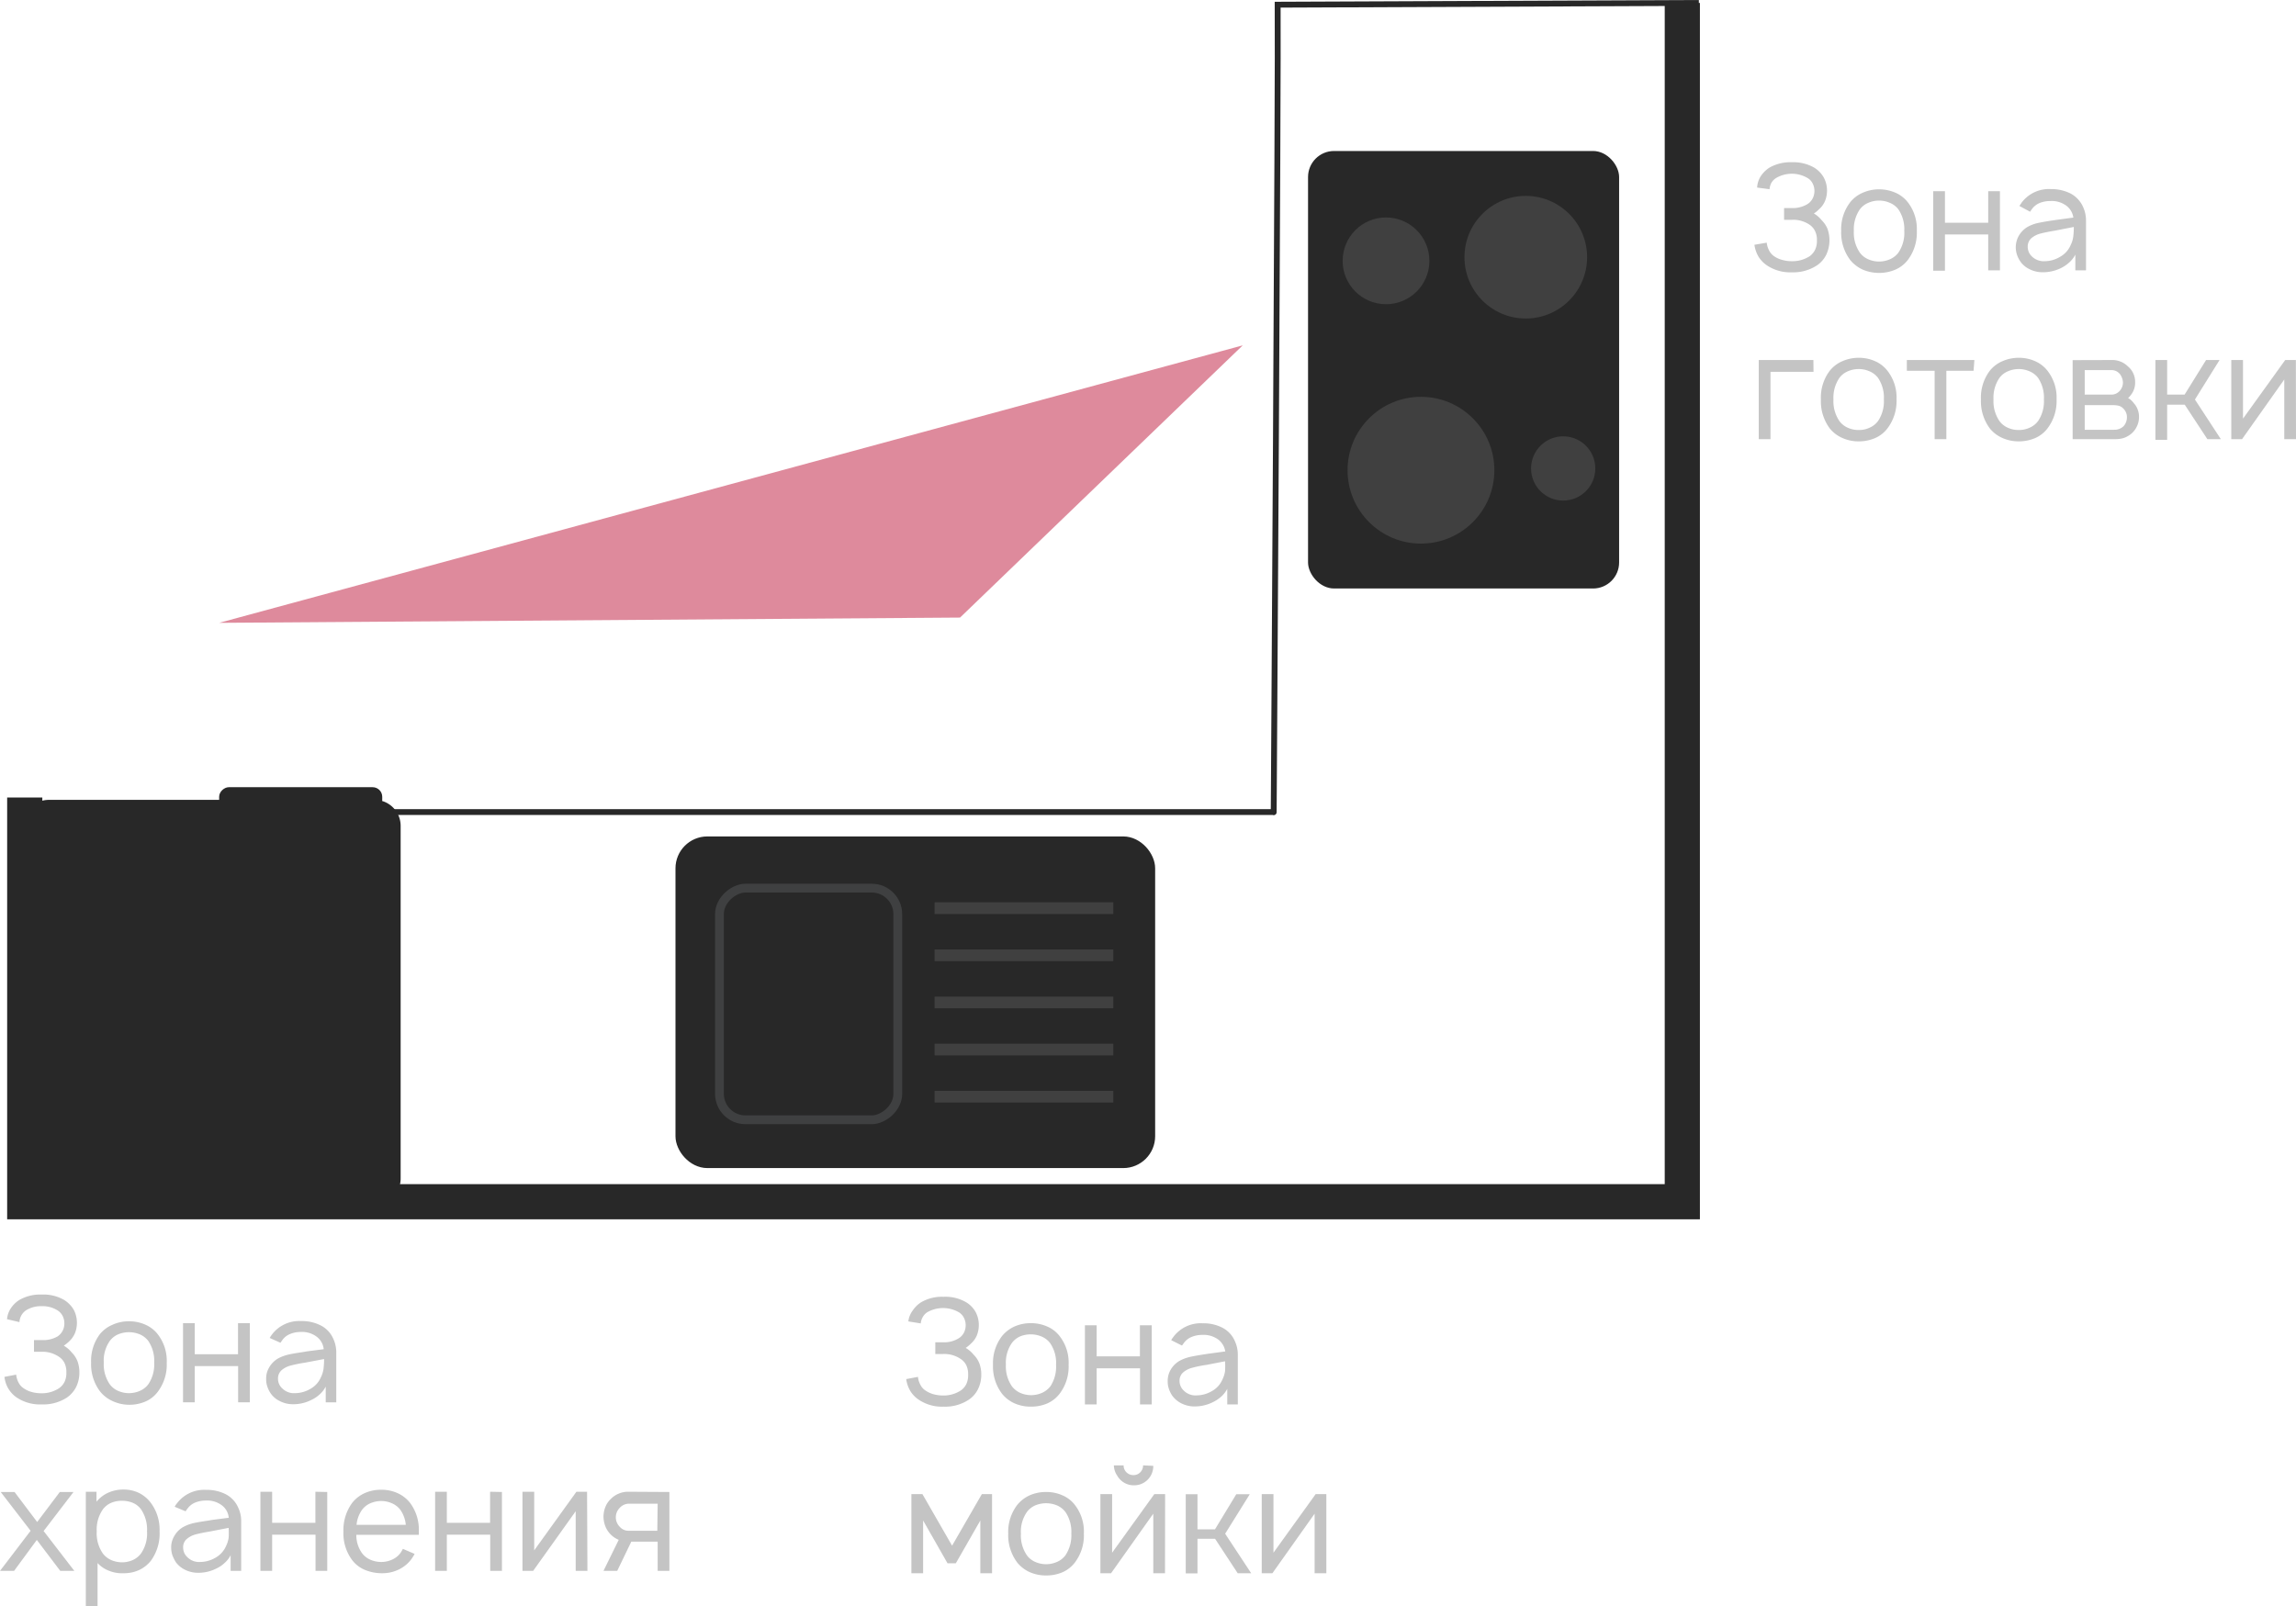
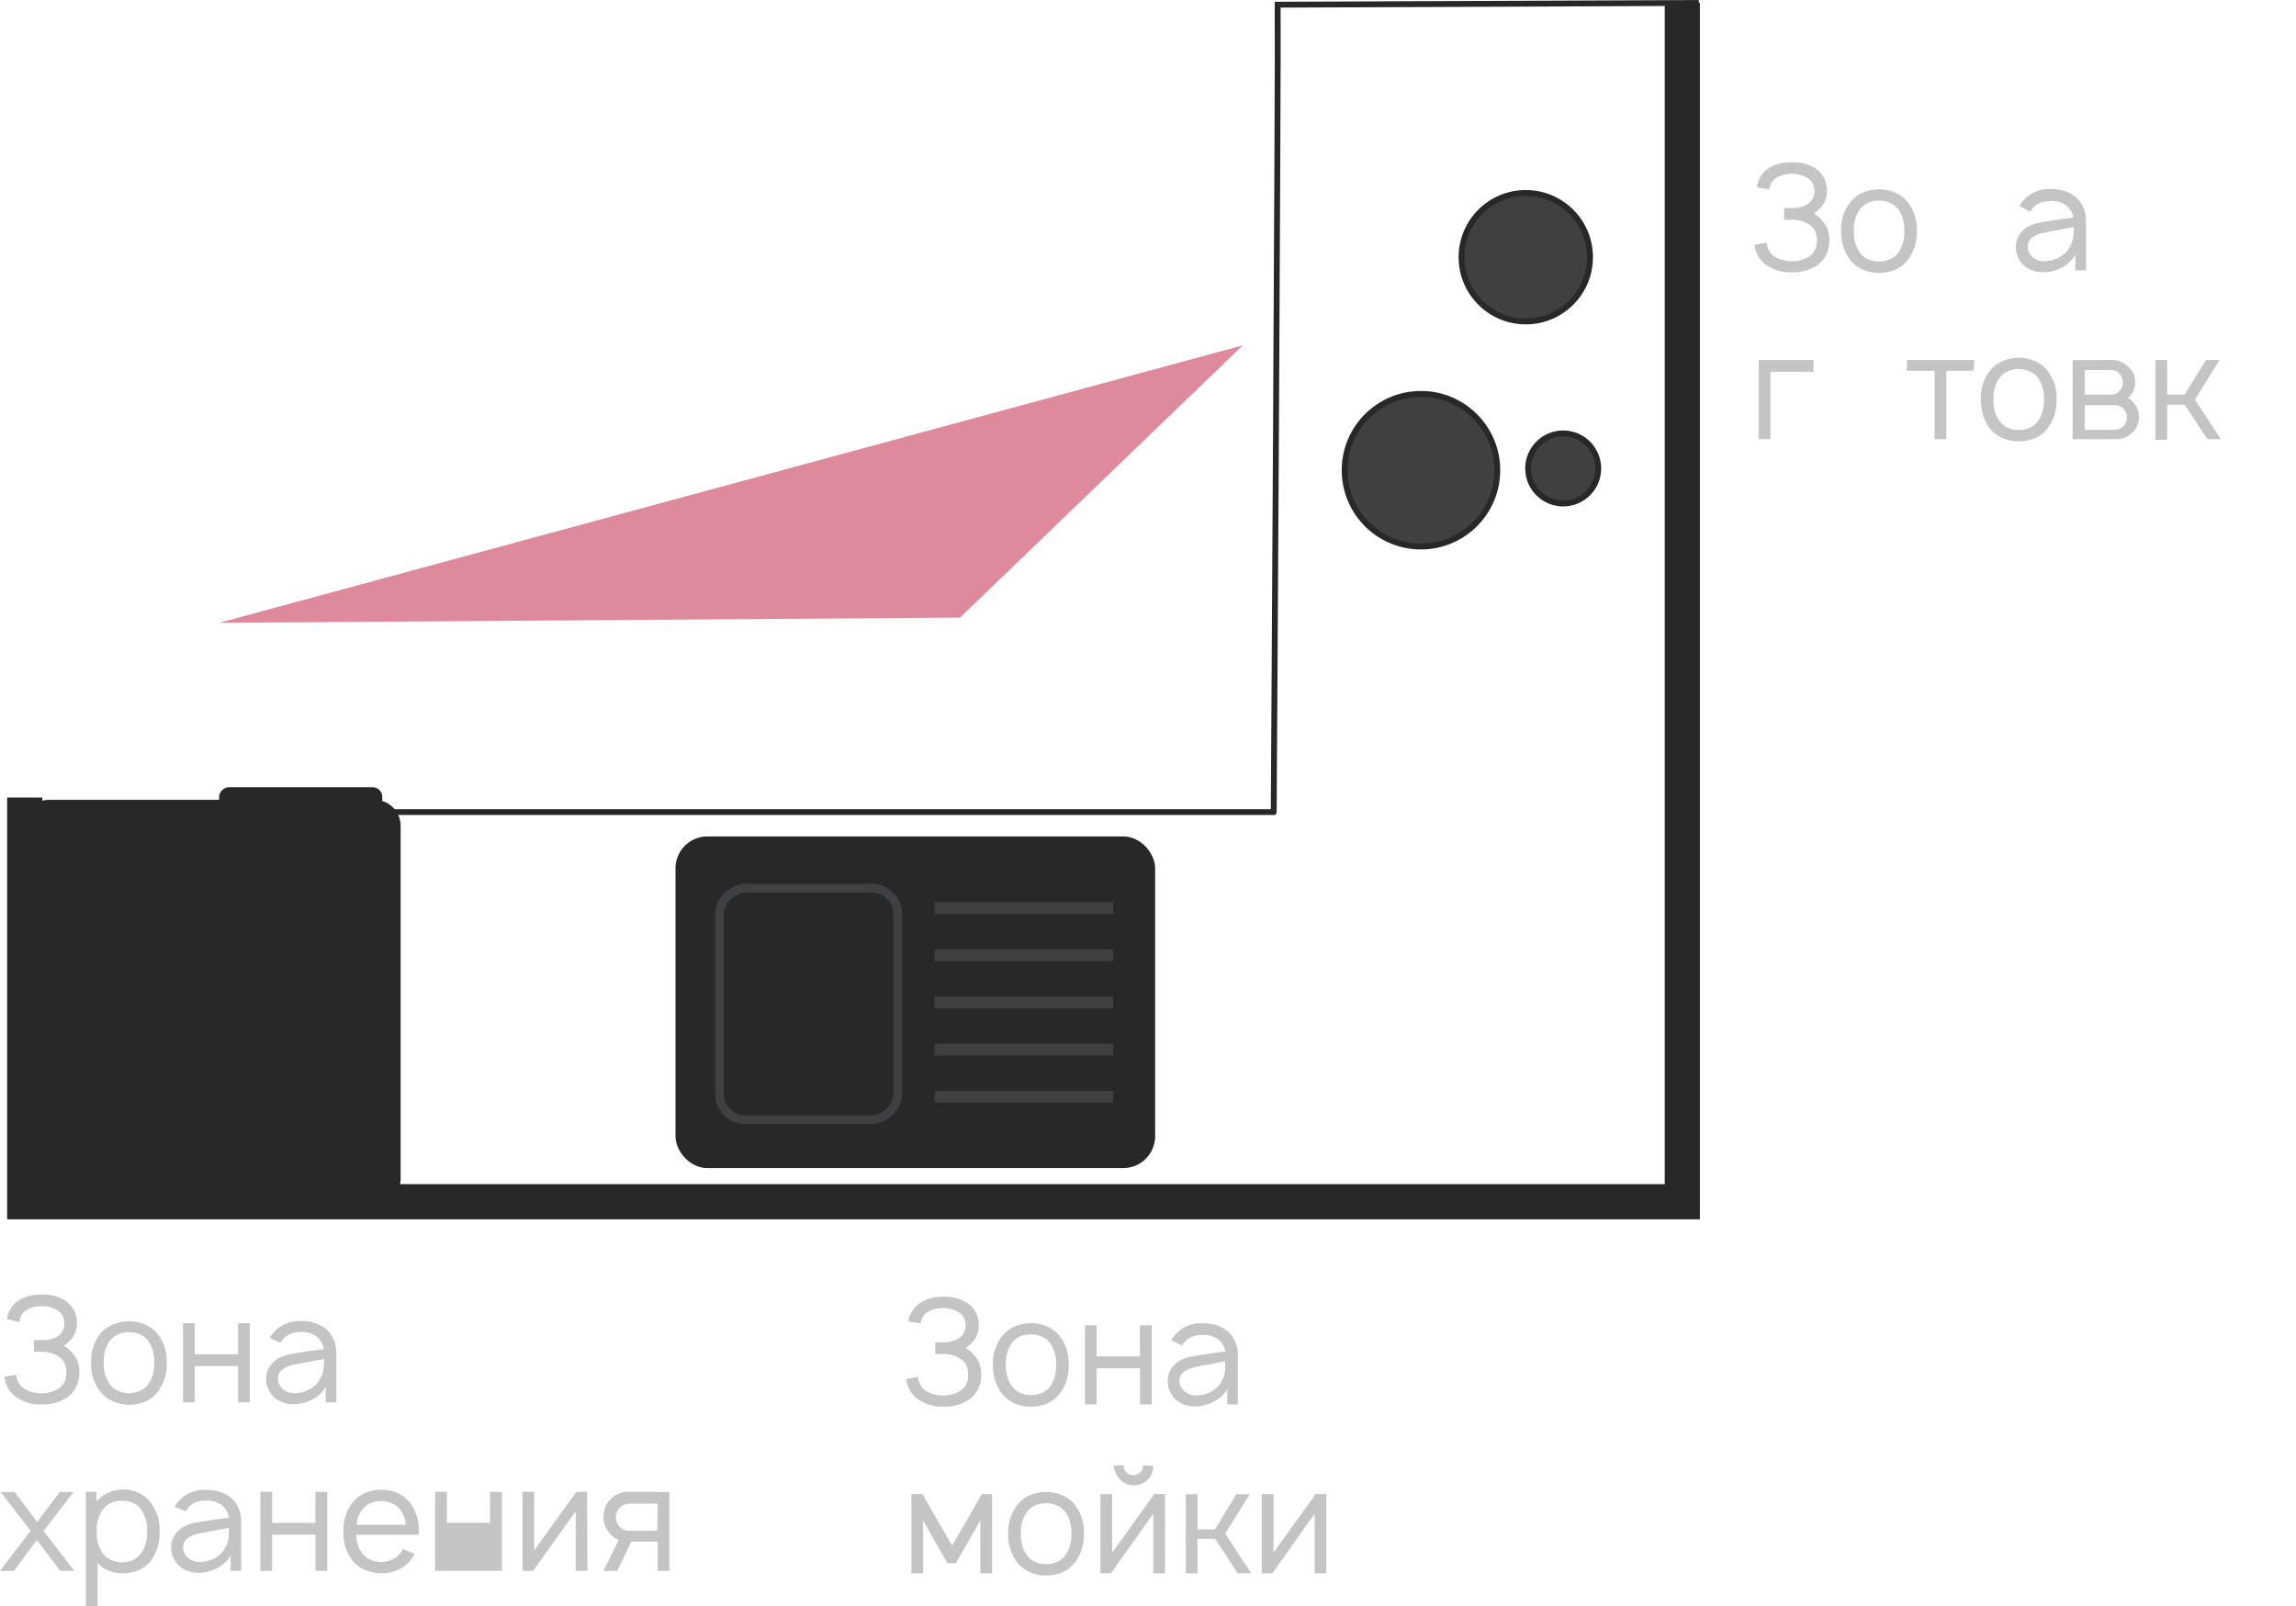
<svg xmlns="http://www.w3.org/2000/svg" viewBox="0 0 195.82 137.02">
  <defs>
    <style>.cls-1,.cls-2{fill:none;}.cls-1,.cls-2,.cls-3,.cls-7{stroke:#282828;}.cls-1,.cls-2,.cls-3,.cls-4,.cls-5,.cls-7{stroke-miterlimit:10;}.cls-1{stroke-width:3px;}.cls-2,.cls-7{stroke-width:0.5px;}.cls-3,.cls-4,.cls-6{fill:#282828;}.cls-4{stroke:#3f4041;stroke-width:0.75px;}.cls-5{fill:#fff;stroke:#404040;}.cls-7{fill:#404040;}.cls-8{fill:#be173a;opacity:0.5;}.cls-9{fill:#c4c4c4;}</style>
  </defs>
  <g id="Слой_2" data-name="Слой 2">
    <g id="Слой_1-2" data-name="Слой 1">
      <polyline class="cls-1" points="143.48 0.25 143.48 102.51 2.11 102.51 2.11 68.03" />
      <path class="cls-2" d="M.63,69.27h108c0,1.21.4-63.39.34-68.87L144.89.25" />
      <rect class="cls-3" x="58.1" y="71.85" width="39.91" height="27.29" rx="2.22" transform="translate(156.12 170.99) rotate(180)" />
      <rect class="cls-4" x="59.09" y="78.04" width="19.76" height="15.21" rx="2.22" transform="translate(-16.68 154.61) rotate(-90)" />
      <line class="cls-5" x1="94.95" y1="93.55" x2="79.71" y2="93.55" />
      <line class="cls-5" x1="94.95" y1="89.53" x2="79.71" y2="89.53" />
      <line class="cls-5" x1="94.95" y1="85.51" x2="79.71" y2="85.51" />
      <line class="cls-5" x1="94.95" y1="81.49" x2="79.71" y2="81.49" />
      <line class="cls-5" x1="94.95" y1="77.47" x2="79.71" y2="77.47" />
-       <rect class="cls-6" x="111.55" y="12.88" width="26.53" height="37.32" rx="2.22" transform="translate(249.64 63.08) rotate(180)" />
      <circle class="cls-7" cx="121.19" cy="40.11" r="6.51" />
      <circle class="cls-7" cx="130.13" cy="21.94" r="5.48" />
      <circle class="cls-7" cx="133.32" cy="39.96" r="2.99" />
-       <circle class="cls-7" cx="118.21" cy="22.25" r="3.95" />
      <path class="cls-6" d="M3,69.38H33.09a2.22,2.22,0,0,1,2.22,2.22v30a0,0,0,0,1,0,0H3A2.22,2.22,0,0,1,.79,99.39V71.6A2.22,2.22,0,0,1,3,69.38Z" transform="translate(103.55 67.44) rotate(90)" />
      <rect class="cls-6" x="24.69" y="61.14" width="1.91" height="13.91" rx="0.82" transform="translate(93.74 42.46) rotate(90)" />
      <polygon class="cls-8" points="18.69 53.13 105.99 29.46 81.88 52.68 18.69 53.13" />
      <path class="cls-9" d="M77.85,111.78a2.4,2.4,0,0,1,.72-.7,3.53,3.53,0,0,1,1.91-.46,3.49,3.49,0,0,1,1.91.46,2.27,2.27,0,0,1,.82.84,2.35,2.35,0,0,1,.27,1.12,2.38,2.38,0,0,1-.17.88,2,2,0,0,1-.52.71,2.7,2.7,0,0,1-.43.35,2.34,2.34,0,0,1,.66.56,2.12,2.12,0,0,1,.51.77,2.69,2.69,0,0,1,.16.94,2.77,2.77,0,0,1-.27,1.23,2.29,2.29,0,0,1-.8.92,3.63,3.63,0,0,1-2.14.59,3.52,3.52,0,0,1-2.12-.59,2.41,2.41,0,0,1-.73-.76,2.69,2.69,0,0,1-.34-1l1-.19a1.81,1.81,0,0,0,.2.66,1.25,1.25,0,0,0,.42.49,2.39,2.39,0,0,0,.7.33,3.18,3.18,0,0,0,.82.11,2.69,2.69,0,0,0,1.53-.44,1.44,1.44,0,0,0,.47-.57,1.79,1.79,0,0,0,.14-.77,1.75,1.75,0,0,0-.14-.76,1.35,1.35,0,0,0-.47-.56,2.48,2.48,0,0,0-1.53-.44h-.66v-1h.66a2.34,2.34,0,0,0,1.35-.35,1.21,1.21,0,0,0,.43-.47,1.37,1.37,0,0,0,.15-.64,1.39,1.39,0,0,0-.15-.63,1.15,1.15,0,0,0-.43-.47,2.71,2.71,0,0,0-2.7,0,1.15,1.15,0,0,0-.38.41,1.23,1.23,0,0,0-.17.54l-1.06-.17A1.93,1.93,0,0,1,77.85,111.78Z" />
      <path class="cls-9" d="M86.53,119.71a2.87,2.87,0,0,1-1.07-.82,3.86,3.86,0,0,1-.77-2.47,3.78,3.78,0,0,1,.77-2.45,2.92,2.92,0,0,1,1.07-.82,3.42,3.42,0,0,1,1.39-.28,3.37,3.37,0,0,1,1.38.28,2.63,2.63,0,0,1,1.07.82,3.69,3.69,0,0,1,.77,2.45,3.82,3.82,0,0,1-.77,2.47,2.69,2.69,0,0,1-1.06.83,3.48,3.48,0,0,1-1.39.27A3.39,3.39,0,0,1,86.53,119.71Zm3.54-3.29a3,3,0,0,0-.5-1.84,1.79,1.79,0,0,0-.71-.56A2.42,2.42,0,0,0,87,114a1.76,1.76,0,0,0-.7.56,2.94,2.94,0,0,0-.51,1.84,3,3,0,0,0,.51,1.85,1.85,1.85,0,0,0,.7.56,2.31,2.31,0,0,0,1.88,0,1.89,1.89,0,0,0,.71-.56A3.06,3.06,0,0,0,90.07,116.42Z" />
      <path class="cls-9" d="M98.23,113.05v6.75h-1v-3.08H93.53v3.08h-1v-6.75h1v2.65h3.69v-2.65Z" />
      <path class="cls-9" d="M99.89,114.32a2.17,2.17,0,0,1,.2-.3,2.91,2.91,0,0,1,2.48-1.14,3.52,3.52,0,0,1,1.67.37,2.31,2.31,0,0,1,1.07,1.13,2.78,2.78,0,0,1,.26,1.2v4.22h-.9v-1.33a2.31,2.31,0,0,1-.5.65,3,3,0,0,1-.69.47,3.5,3.5,0,0,1-1.74.38,2.44,2.44,0,0,1-1-.27,2.14,2.14,0,0,1-.75-.63,2.4,2.4,0,0,1-.3-.6,1.91,1.91,0,0,1-.1-.64,1.87,1.87,0,0,1,.26-1,2.1,2.1,0,0,1,.72-.73,3.48,3.48,0,0,1,.87-.34c.29-.07.71-.14,1.25-.23l.41-.06,1.4-.19a1.58,1.58,0,0,0-.58-1,2.12,2.12,0,0,0-1.38-.41,2.37,2.37,0,0,0-.9.17,1.51,1.51,0,0,0-.67.52l-.16.22Zm3,2.11a9.15,9.15,0,0,0-1.19.24,1.91,1.91,0,0,0-.78.39.93.93,0,0,0-.32.74,1.12,1.12,0,0,0,.36.82,1.42,1.42,0,0,0,.89.41h.2a2.61,2.61,0,0,0,1.3-.36,2.05,2.05,0,0,0,.91-1,2.43,2.43,0,0,0,.22-.7,6.36,6.36,0,0,0,0-.85Z" />
      <path class="cls-9" d="M84.61,127.45v6.75h-1v-4.5l-2.09,3.65h-.71l-2.08-3.65v4.5h-1v-6.75h.94l2.53,4.4,2.54-4.4Z" />
      <path class="cls-9" d="M87.83,134.11a2.87,2.87,0,0,1-1.07-.82,3.86,3.86,0,0,1-.77-2.47,3.78,3.78,0,0,1,.77-2.45,2.92,2.92,0,0,1,1.07-.82,3.42,3.42,0,0,1,1.39-.28,3.37,3.37,0,0,1,1.38.28,2.63,2.63,0,0,1,1.07.82,3.69,3.69,0,0,1,.77,2.45,3.82,3.82,0,0,1-.77,2.47,2.69,2.69,0,0,1-1.06.83,3.48,3.48,0,0,1-1.39.27A3.39,3.39,0,0,1,87.83,134.11Zm3.54-3.29a3,3,0,0,0-.5-1.84,1.79,1.79,0,0,0-.71-.56,2.42,2.42,0,0,0-1.88,0,1.76,1.76,0,0,0-.7.56,2.94,2.94,0,0,0-.51,1.84,3,3,0,0,0,.51,1.85,1.76,1.76,0,0,0,.7.56,2.31,2.31,0,0,0,1.88,0,1.79,1.79,0,0,0,.71-.56A3.06,3.06,0,0,0,91.37,130.82Z" />
      <path class="cls-9" d="M99.36,134.2h-1v-5.08l-3.6,5.08h-.91v-6.75h1v5l3.6-5h.92Zm-1-9.16a1.64,1.64,0,0,1-.81,1.44,1.65,1.65,0,0,1-.84.22,1.61,1.61,0,0,1-.83-.22,1.67,1.67,0,0,1-.6-.61A1.6,1.6,0,0,1,95,125h.83a.82.82,0,0,0,.83.83.79.79,0,0,0,.59-.24.81.81,0,0,0,.24-.59Z" />
      <path class="cls-9" d="M104.49,130.83l2.22,3.37h-1.15l-1.93-2.94h-1.5v2.95h-1v-6.75h1v3h1.49l1.82-3h1.15Z" />
      <path class="cls-9" d="M113.12,134.2h-1v-5.08l-3.6,5.08h-.91v-6.75h1v5l3.6-5h.91Z" />
      <path class="cls-9" d="M.93,111.59a2.4,2.4,0,0,1,.72-.7,3.53,3.53,0,0,1,1.91-.46,3.49,3.49,0,0,1,1.91.46,2.43,2.43,0,0,1,.82.84,2.35,2.35,0,0,1,.27,1.12,2.38,2.38,0,0,1-.17.88,2.11,2.11,0,0,1-.51.71,3.38,3.38,0,0,1-.44.35,2.34,2.34,0,0,1,.66.56,2.21,2.21,0,0,1,.51.77,2.71,2.71,0,0,1,.16.95,2.77,2.77,0,0,1-.27,1.23,2.43,2.43,0,0,1-.8.92,3.7,3.7,0,0,1-2.14.58,3.59,3.59,0,0,1-2.12-.58,2.44,2.44,0,0,1-.73-.77,2.51,2.51,0,0,1-.33-1l1-.19a1.81,1.81,0,0,0,.2.67,1.22,1.22,0,0,0,.42.48,2.16,2.16,0,0,0,.7.33,3.18,3.18,0,0,0,.82.11,2.69,2.69,0,0,0,1.53-.44,1.44,1.44,0,0,0,.47-.57,1.75,1.75,0,0,0,.14-.76,1.79,1.79,0,0,0-.14-.77,1.35,1.35,0,0,0-.47-.56,2.48,2.48,0,0,0-1.53-.44H2.9v-1h.66A2.42,2.42,0,0,0,4.91,114a1.31,1.31,0,0,0,.43-.48,1.34,1.34,0,0,0,.15-.64,1.39,1.39,0,0,0-.15-.63,1.21,1.21,0,0,0-.43-.47,2.38,2.38,0,0,0-1.35-.36,2.38,2.38,0,0,0-1.35.36,1.28,1.28,0,0,0-.55,1L.6,112.53A2,2,0,0,1,.93,111.59Z" />
      <path class="cls-9" d="M9.61,119.52a2.87,2.87,0,0,1-1.07-.82,3.84,3.84,0,0,1-.77-2.47,3.78,3.78,0,0,1,.77-2.45A2.79,2.79,0,0,1,9.61,113a3.27,3.27,0,0,1,1.39-.29,3.37,3.37,0,0,1,1.38.28,2.72,2.72,0,0,1,1.07.82,3.69,3.69,0,0,1,.77,2.45,3.82,3.82,0,0,1-.77,2.47,2.61,2.61,0,0,1-1.06.83,3.48,3.48,0,0,1-1.39.27A3.39,3.39,0,0,1,9.61,119.52Zm3.54-3.29a3,3,0,0,0-.5-1.84,1.79,1.79,0,0,0-.71-.56,2.42,2.42,0,0,0-1.88,0,1.76,1.76,0,0,0-.7.56,2.94,2.94,0,0,0-.51,1.84,3,3,0,0,0,.51,1.85,1.76,1.76,0,0,0,.7.56,2.31,2.31,0,0,0,1.88,0,1.79,1.79,0,0,0,.71-.56A3,3,0,0,0,13.15,116.23Z" />
      <path class="cls-9" d="M21.31,112.87v6.75h-1v-3.09H16.61v3.09h-1v-6.75h1v2.65H20.3v-2.65Z" />
      <path class="cls-9" d="M23,114.13a3.05,3.05,0,0,1,.2-.3,2.91,2.91,0,0,1,2.48-1.14,3.52,3.52,0,0,1,1.67.37,2.31,2.31,0,0,1,1.07,1.13,2.78,2.78,0,0,1,.26,1.2v4.23h-.9v-1.34a2.31,2.31,0,0,1-.5.65,2.73,2.73,0,0,1-.69.47,3.39,3.39,0,0,1-1.74.38,2.44,2.44,0,0,1-1-.27,2,2,0,0,1-.75-.63,2.4,2.4,0,0,1-.3-.6,1.87,1.87,0,0,1-.1-.64,1.83,1.83,0,0,1,.26-1,2.12,2.12,0,0,1,.72-.74,3.48,3.48,0,0,1,.87-.34c.29-.07.71-.14,1.25-.22l.41-.07,1.4-.18a1.53,1.53,0,0,0-.58-1.05,2.07,2.07,0,0,0-1.38-.42,2.37,2.37,0,0,0-.9.17,1.51,1.51,0,0,0-.67.52l-.16.23Zm3,2.11a11.21,11.21,0,0,0-1.19.24,1.91,1.91,0,0,0-.78.39.94.94,0,0,0-.32.75,1.1,1.1,0,0,0,.36.81,1.42,1.42,0,0,0,.89.41h.2a2.61,2.61,0,0,0,1.3-.36,2.05,2.05,0,0,0,.91-1,2.34,2.34,0,0,0,.22-.7,6.36,6.36,0,0,0,.05-.85Z" />
      <path class="cls-9" d="M3.72,130.6,6.34,134H5.14l-2-2.64L1.2,134H0l2.61-3.42L.06,127.27H1.24l1.93,2.56,1.93-2.56H6.27Z" />
      <path class="cls-9" d="M13.61,130.63a3.94,3.94,0,0,1-.73,2.49,2.79,2.79,0,0,1-1,.8,3.08,3.08,0,0,1-1.31.28A3,3,0,0,1,9.32,134a2.57,2.57,0,0,1-1-.67V137h-1v-9.75h.91v.85a2.78,2.78,0,0,1,1-.77,3.17,3.17,0,0,1,1.29-.27,3.05,3.05,0,0,1,1.31.28,2.87,2.87,0,0,1,1,.81A3.85,3.85,0,0,1,13.61,130.63Zm-1.07,0a3.08,3.08,0,0,0-.49-1.85,1.68,1.68,0,0,0-.71-.58,2.4,2.4,0,0,0-.95-.18,2.29,2.29,0,0,0-.92.18,1.77,1.77,0,0,0-.68.53,3,3,0,0,0-.54,1.9,3,3,0,0,0,.54,1.91,1.88,1.88,0,0,0,.7.54,2.4,2.4,0,0,0,.92.19,2.29,2.29,0,0,0,.93-.2,1.78,1.78,0,0,0,.71-.59A3,3,0,0,0,12.54,130.63Z" />
      <path class="cls-9" d="M14.9,128.53a1.4,1.4,0,0,1,.2-.3,2.9,2.9,0,0,1,2.47-1.14,3.56,3.56,0,0,1,1.68.37,2.33,2.33,0,0,1,1.06,1.13,2.64,2.64,0,0,1,.26,1.2V134h-.9v-1.34a2.14,2.14,0,0,1-.5.65,2.52,2.52,0,0,1-.68.47,3.44,3.44,0,0,1-1.74.38,2.53,2.53,0,0,1-1-.27,2.11,2.11,0,0,1-.75-.63,3.35,3.35,0,0,1-.3-.6,2.15,2.15,0,0,1-.1-.64,1.84,1.84,0,0,1,.27-1,2,2,0,0,1,.72-.74,3.28,3.28,0,0,1,.86-.34c.29-.07.71-.14,1.25-.22l.41-.07,1.4-.18a1.49,1.49,0,0,0-.57-1.05,2.1,2.1,0,0,0-1.39-.42,2.44,2.44,0,0,0-.9.17,1.54,1.54,0,0,0-.66.52,2.12,2.12,0,0,0-.16.23Zm3,2.11c-.48.08-.88.16-1.18.24a1.91,1.91,0,0,0-.78.39.91.91,0,0,0-.32.75,1.1,1.1,0,0,0,.36.81,1.4,1.4,0,0,0,.89.41h.2a2.63,2.63,0,0,0,1.3-.36,2.1,2.1,0,0,0,.91-1,2.43,2.43,0,0,0,.22-.7,6.61,6.61,0,0,0,0-.85Z" />
      <path class="cls-9" d="M27.91,127.27V134h-1v-3.09H23.21V134h-1v-6.75h1v2.65H26.9v-2.65Z" />
      <path class="cls-9" d="M30.87,132.48a1.76,1.76,0,0,0,.7.56,2.33,2.33,0,0,0,.94.2,2.22,2.22,0,0,0,.93-.2,1.79,1.79,0,0,0,.71-.56,2.87,2.87,0,0,0,.21-.36l1,.43a3.12,3.12,0,0,1-.37.57,2.89,2.89,0,0,1-1.06.8,3.17,3.17,0,0,1-1.33.28,3.77,3.77,0,0,1-1.44-.27,2.63,2.63,0,0,1-1.11-.83,3.82,3.82,0,0,1-.76-2.46,3.92,3.92,0,0,1,.76-2.46,2.87,2.87,0,0,1,1.07-.82,3.39,3.39,0,0,1,1.39-.28,3.31,3.31,0,0,1,1.38.28,2.87,2.87,0,0,1,1.07.82,3.82,3.82,0,0,1,.76,2.46,2,2,0,0,1,0,.28H30.39A2.63,2.63,0,0,0,30.87,132.48Zm.7-4.24a1.76,1.76,0,0,0-.7.56,2.65,2.65,0,0,0-.46,1.27h4.2a2.65,2.65,0,0,0-.46-1.27,1.79,1.79,0,0,0-.71-.56,2.22,2.22,0,0,0-.93-.2A2.33,2.33,0,0,0,31.57,128.24Z" />
-       <path class="cls-9" d="M42.81,127.27V134h-1v-3.09H38.11V134h-1v-6.75h1v2.65H41.8v-2.65Z" />
+       <path class="cls-9" d="M42.81,127.27V134h-1H38.11V134h-1v-6.75h1v2.65H41.8v-2.65Z" />
      <path class="cls-9" d="M50.1,134h-1v-5.09L45.47,134h-.91v-6.75h1v5l3.6-5h.91Z" />
      <path class="cls-9" d="M57.09,127.27V134h-1v-2.49H53.84L52.64,134H51.47l1.3-2.65a2.06,2.06,0,0,1-1.14-1.15,2.4,2.4,0,0,1-.16-.83,2.3,2.3,0,0,1,.16-.82,1.86,1.86,0,0,1,.46-.68,2,2,0,0,1,.68-.46,2,2,0,0,1,.8-.16Zm-1,1H53.61a1.07,1.07,0,0,0-.77.37,1.14,1.14,0,0,0,0,1.58,1,1,0,0,0,.77.36h2.45Z" />
      <path class="cls-9" d="M150.19,15a2.53,2.53,0,0,1,.72-.7,3.62,3.62,0,0,1,1.91-.46,3.57,3.57,0,0,1,1.91.46,2.38,2.38,0,0,1,.82.85,2.39,2.39,0,0,1,.1,2,1.92,1.92,0,0,1-.52.71,2.25,2.25,0,0,1-.43.35,2.38,2.38,0,0,1,.66.57,2.21,2.21,0,0,1,.51.76,2.92,2.92,0,0,1-.11,2.18,2.36,2.36,0,0,1-.8.92,3.7,3.7,0,0,1-2.14.59,3.59,3.59,0,0,1-2.12-.59,2.52,2.52,0,0,1-.73-.76,2.73,2.73,0,0,1-.34-1l1.05-.18a1.81,1.81,0,0,0,.2.66,1.33,1.33,0,0,0,.42.49,2.14,2.14,0,0,0,.7.32,2.8,2.8,0,0,0,.82.11,2.69,2.69,0,0,0,1.53-.43,1.47,1.47,0,0,0,.47-.58,1.75,1.75,0,0,0,.14-.76,1.72,1.72,0,0,0-.14-.76,1.38,1.38,0,0,0-.47-.57,2.48,2.48,0,0,0-1.53-.43h-.66v-1h.66a2.42,2.42,0,0,0,1.35-.35,1.24,1.24,0,0,0,.43-.48,1.4,1.4,0,0,0,0-1.26,1.09,1.09,0,0,0-.43-.47,2.65,2.65,0,0,0-2.7,0,1.24,1.24,0,0,0-.39.4,1.41,1.41,0,0,0-.16.55L149.86,16A2,2,0,0,1,150.19,15Z" />
      <path class="cls-9" d="M158.87,23a3,3,0,0,1-1.07-.82,3.89,3.89,0,0,1-.77-2.48,3.78,3.78,0,0,1,.77-2.45,2.79,2.79,0,0,1,1.07-.81,3.43,3.43,0,0,1,1.39-.29,3.54,3.54,0,0,1,1.38.28,2.72,2.72,0,0,1,1.07.82,3.71,3.71,0,0,1,.77,2.45,3.85,3.85,0,0,1-.77,2.48,2.67,2.67,0,0,1-1.06.82,3.48,3.48,0,0,1-1.39.28A3.56,3.56,0,0,1,158.87,23Zm3.54-3.3a3,3,0,0,0-.5-1.84,1.77,1.77,0,0,0-.71-.55,2.31,2.31,0,0,0-1.88,0,1.74,1.74,0,0,0-.7.55,3,3,0,0,0-.51,1.84,3,3,0,0,0,.51,1.85,1.76,1.76,0,0,0,.7.56,2.31,2.31,0,0,0,1.88,0,1.79,1.79,0,0,0,.71-.56A3,3,0,0,0,162.41,19.67Z" />
-       <path class="cls-9" d="M170.57,16.31v6.75h-1V20h-3.69v3.09h-1V16.31h1V19h3.69V16.31Z" />
      <path class="cls-9" d="M172.23,17.57l.2-.3a2.91,2.91,0,0,1,2.48-1.14,3.64,3.64,0,0,1,1.67.37,2.4,2.4,0,0,1,1.07,1.13,2.78,2.78,0,0,1,.26,1.2v4.23H177V21.72a2.31,2.31,0,0,1-.5.65,3.07,3.07,0,0,1-.69.48,3.49,3.49,0,0,1-1.74.37,2.44,2.44,0,0,1-1-.27,2,2,0,0,1-.75-.63,2.4,2.4,0,0,1-.3-.6,2,2,0,0,1,.16-1.61,2.12,2.12,0,0,1,.72-.74,3.34,3.34,0,0,1,.87-.34c.29-.06.7-.14,1.25-.22l.41-.06,1.4-.19a1.53,1.53,0,0,0-.58-1,2.07,2.07,0,0,0-1.38-.41,2.36,2.36,0,0,0-.9.16,1.58,1.58,0,0,0-.67.52l-.16.23Zm3,2.11c-.48.08-.88.16-1.19.24a2,2,0,0,0-.78.39.94.94,0,0,0-.32.75,1.12,1.12,0,0,0,.36.82,1.46,1.46,0,0,0,.89.4l.2,0a2.52,2.52,0,0,0,1.3-.37,2.05,2.05,0,0,0,.91-1,2.34,2.34,0,0,0,.22-.7,6.36,6.36,0,0,0,.05-.85Z" />
      <path class="cls-9" d="M154.67,31.72H151v5.74h-1V30.71h4.66Z" />
-       <path class="cls-9" d="M157.13,37.36a2.85,2.85,0,0,1-1.07-.81,3.88,3.88,0,0,1-.76-2.48,3.78,3.78,0,0,1,.76-2.45,2.79,2.79,0,0,1,1.07-.81,3.46,3.46,0,0,1,1.39-.29,3.37,3.37,0,0,1,1.38.28,2.72,2.72,0,0,1,1.07.82,3.71,3.71,0,0,1,.78,2.45,3.85,3.85,0,0,1-.78,2.48,2.64,2.64,0,0,1-1.05.82,3.53,3.53,0,0,1-1.4.28A3.39,3.39,0,0,1,157.13,37.36Zm3.54-3.29a3,3,0,0,0-.5-1.84,1.77,1.77,0,0,0-.71-.55,2.26,2.26,0,0,0-.94-.2,2.33,2.33,0,0,0-.94.2,1.74,1.74,0,0,0-.7.55,3,3,0,0,0-.51,1.84,3,3,0,0,0,.51,1.85,1.76,1.76,0,0,0,.7.56,2.18,2.18,0,0,0,.94.2,2.12,2.12,0,0,0,.94-.2,1.79,1.79,0,0,0,.71-.56A3,3,0,0,0,160.67,34.07Z" />
      <path class="cls-9" d="M168.32,31.63H166v5.83h-1V31.63h-2.37v-.92h5.76Z" />
      <path class="cls-9" d="M170.78,37.36a2.85,2.85,0,0,1-1.07-.81,3.88,3.88,0,0,1-.76-2.48,3.78,3.78,0,0,1,.76-2.45,2.79,2.79,0,0,1,1.07-.81,3.46,3.46,0,0,1,1.39-.29,3.37,3.37,0,0,1,1.38.28,2.72,2.72,0,0,1,1.07.82,3.71,3.71,0,0,1,.78,2.45,3.85,3.85,0,0,1-.78,2.48,2.64,2.64,0,0,1-1.05.82,3.57,3.57,0,0,1-1.4.28A3.39,3.39,0,0,1,170.78,37.36Zm3.54-3.29a3,3,0,0,0-.5-1.84,1.77,1.77,0,0,0-.71-.55,2.3,2.3,0,0,0-.94-.2,2.33,2.33,0,0,0-.94.2,1.74,1.74,0,0,0-.7.55,3,3,0,0,0-.51,1.84,3,3,0,0,0,.51,1.85,1.76,1.76,0,0,0,.7.56,2.18,2.18,0,0,0,.94.2,2.15,2.15,0,0,0,.94-.2,1.79,1.79,0,0,0,.71-.56A3,3,0,0,0,174.32,34.07Z" />
      <path class="cls-9" d="M180.05,30.71a1.91,1.91,0,0,1,1.43.54,1.72,1.72,0,0,1,.62,1.36,1.67,1.67,0,0,1-.37,1.09,1.15,1.15,0,0,1-.23.25,1.62,1.62,0,0,1,.5.46,1.51,1.51,0,0,1,.32.53,1.66,1.66,0,0,1,.11.62,1.81,1.81,0,0,1-.17.79,1.86,1.86,0,0,1-.49.65,2.06,2.06,0,0,1-.61.35,2.38,2.38,0,0,1-.7.11h-3.69V30.72Zm-2.25,2.95h2.25a.93.93,0,0,0,.77-.36,1.05,1.05,0,0,0,.24-.69,1.33,1.33,0,0,0-.24-.68,1,1,0,0,0-.33-.27,1,1,0,0,0-.44-.09H177.8Zm0,3h2.52a1.11,1.11,0,0,0,.8-.31,1.14,1.14,0,0,0,.28-.79,1,1,0,0,0-.28-.68.87.87,0,0,0-.39-.26,2,2,0,0,0-.53-.06h-2.4Z" />
      <path class="cls-9" d="M187.2,34.08l2.21,3.38h-1.15l-1.93-2.94h-1.5v3h-1V30.71h1v2.95h1.49l1.83-2.95h1.15Z" />
-       <path class="cls-9" d="M195.82,37.46h-1V32.37l-3.6,5.09h-.92V30.71h1v5l3.6-5h.91Z" />
    </g>
  </g>
</svg>